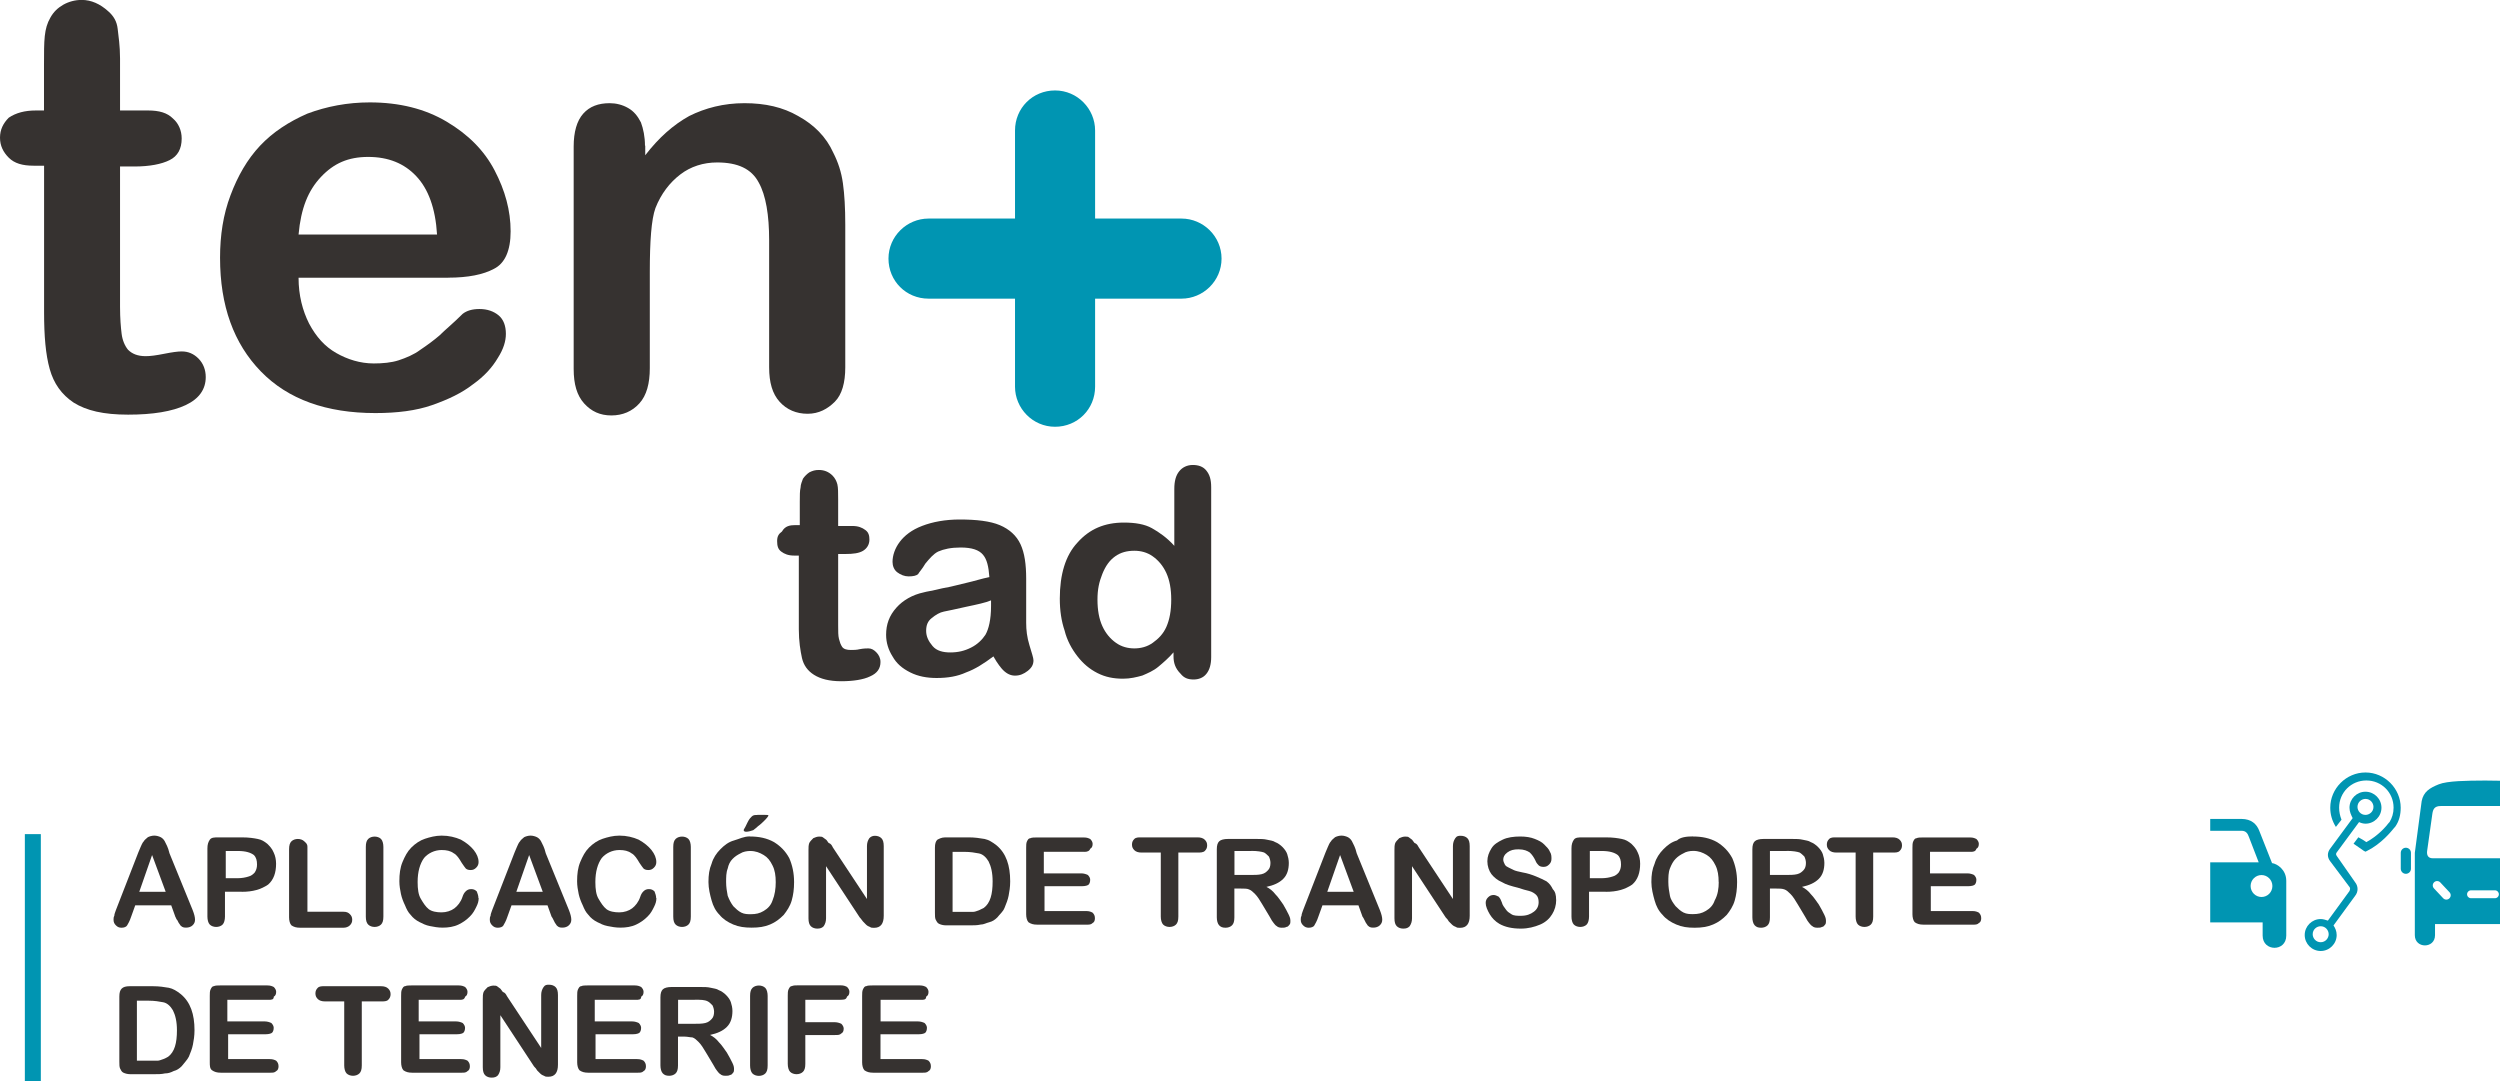
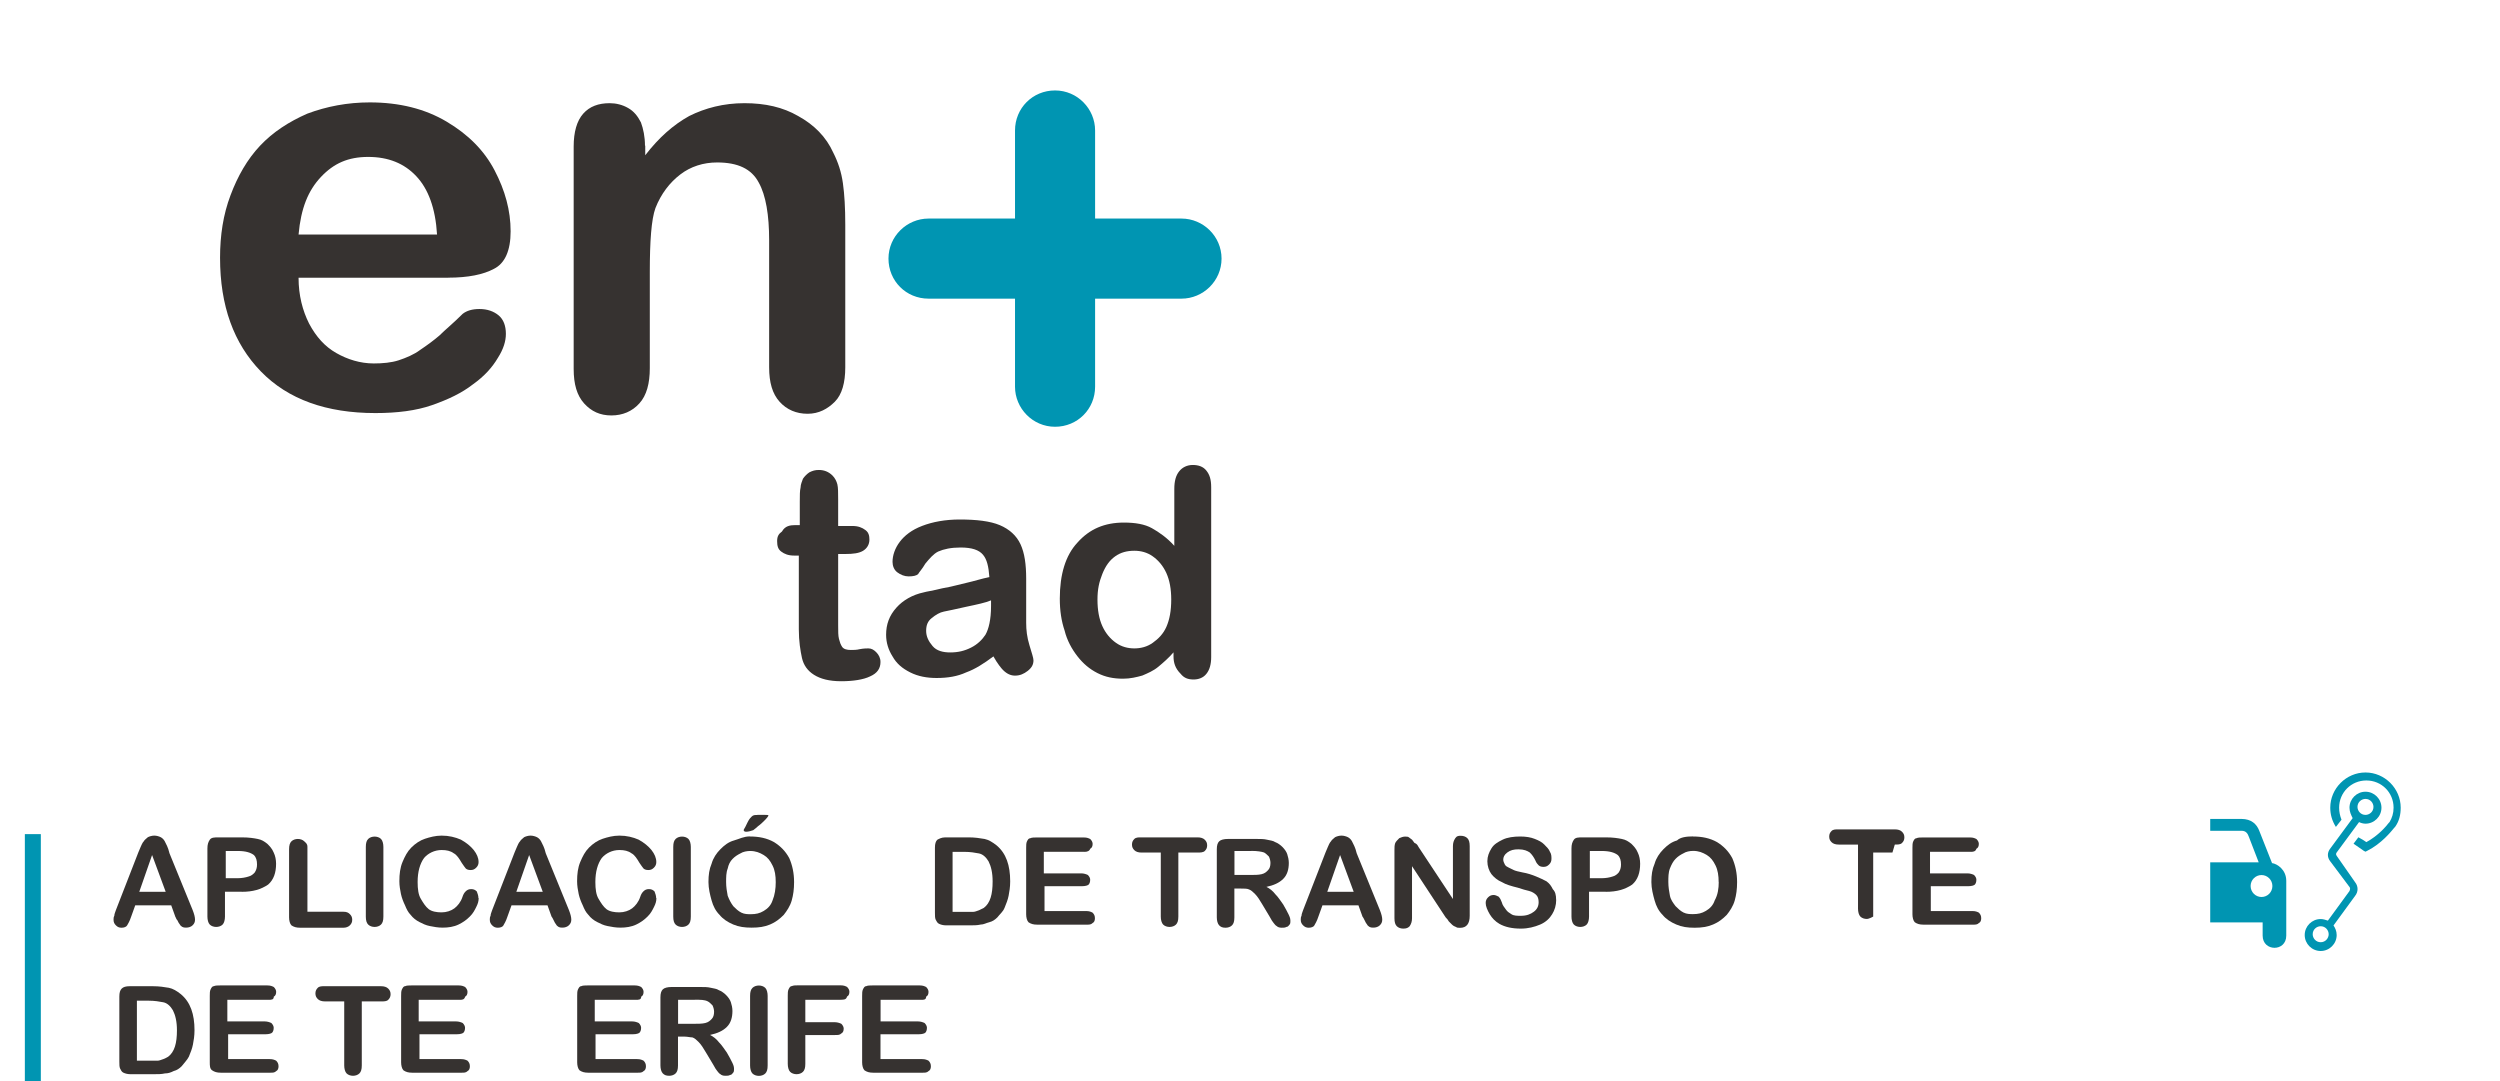
<svg xmlns="http://www.w3.org/2000/svg" id="Layer_2" data-name="Layer 2" viewBox="0 0 284.7 123.16">
  <defs>
    <style>
      .cls-1 {
        fill-rule: evenodd;
      }

      .cls-1, .cls-2 {
        fill: #0095b2;
      }

      .cls-3 {
        fill: #363230;
      }

      .cls-4 {
        fill: none;
        stroke: #0095b2;
        stroke-miterlimit: 10;
        stroke-width: 1.82px;
      }
    </style>
  </defs>
  <g id="Layer_1-2" data-name="Layer 1">
    <g>
      <path class="cls-2" d="M134.55,24.89h-9.84v-10.03c0-2.46-2.01-4.56-4.56-4.56s-4.56,2.01-4.56,4.56v10.03h-9.85c-2.46,0-4.56,2.01-4.56,4.56s2.01,4.56,4.56,4.56h9.85v10.03c0,2.46,2.01,4.56,4.56,4.56s4.56-2.01,4.56-4.56v-10.03h9.84c2.46,0,4.56-2.01,4.56-4.56s-2.1-4.56-4.56-4.56Z" />
-       <path class="cls-3" d="M4.1,12.58h.91v-5.2c0-1.37,0-2.46.09-3.28.09-.82.27-1.46.64-2.1.36-.64.82-1.09,1.46-1.46.64-.36,1.37-.55,2.1-.55,1.09,0,2.1.46,3.01,1.28.64.55,1,1.19,1.09,2.01.09.82.27,1.91.27,3.37v5.93h3.19c1.28,0,2.19.27,2.83.91.64.55,1,1.37,1,2.28,0,1.19-.46,2.01-1.37,2.46-.91.46-2.28.73-4.01.73h-1.64v15.95c0,1.37.09,2.37.18,3.1.09.73.36,1.37.73,1.82.46.46,1.09.73,2.01.73.55,0,1.19-.09,2.1-.27.91-.18,1.55-.27,2.01-.27.73,0,1.37.27,1.91.82s.82,1.28.82,2.1c0,1.37-.73,2.46-2.28,3.19-1.55.73-3.74,1.09-6.56,1.09s-4.74-.46-6.2-1.37c-1.37-.91-2.28-2.19-2.73-3.83-.46-1.64-.64-3.74-.64-6.47v-16.68h-1.19c-1.28,0-2.19-.27-2.83-.91-.64-.64-1-1.37-1-2.28s.36-1.64,1-2.28c.82-.55,1.82-.82,3.1-.82Z" />
      <path class="cls-3" d="M51.05,31.63h-17.05c0,2.01.46,3.74,1.19,5.2.82,1.55,1.82,2.64,3.1,3.37,1.28.73,2.73,1.19,4.28,1.19,1,0,2.01-.09,2.83-.36.82-.27,1.73-.64,2.46-1.19.82-.55,1.55-1.09,2.19-1.64.64-.64,1.55-1.37,2.64-2.46.46-.36,1.09-.55,1.91-.55.91,0,1.64.27,2.19.73.55.46.82,1.19.82,2.1,0,.82-.27,1.73-.91,2.73-.64,1.09-1.55,2.1-2.83,3.01-1.28,1-2.83,1.73-4.65,2.37-1.82.64-4.01.91-6.47.91-5.56,0-9.94-1.55-13.04-4.74-3.1-3.19-4.65-7.48-4.65-12.95,0-2.55.36-4.92,1.19-7.11.82-2.19,1.91-4.1,3.37-5.65,1.46-1.55,3.28-2.73,5.38-3.65,2.19-.82,4.56-1.28,7.11-1.28,3.37,0,6.29.73,8.75,2.19,2.46,1.46,4.28,3.28,5.47,5.56,1.19,2.28,1.82,4.56,1.82,6.93,0,2.19-.64,3.65-1.91,4.28-1.19.64-2.92,1-5.2,1ZM34,26.71h15.77c-.18-3.01-1-5.2-2.37-6.65-1.37-1.46-3.19-2.19-5.47-2.19s-3.92.73-5.38,2.28c-1.46,1.55-2.28,3.56-2.55,6.56Z" />
      <path class="cls-3" d="M73.48,16.59v1.09c1.55-2.01,3.19-3.46,5.01-4.47,1.82-.91,3.92-1.46,6.29-1.46s4.38.46,6.11,1.46c1.82,1,3.19,2.37,4.01,4.19.55,1.09.91,2.19,1.09,3.46.18,1.28.27,2.83.27,4.74v16.23c0,1.73-.37,3.1-1.19,3.92-.82.82-1.82,1.37-3.1,1.37s-2.37-.46-3.19-1.37c-.82-.91-1.19-2.19-1.19-3.92v-14.49c0-2.83-.37-5.11-1.19-6.56-.82-1.55-2.37-2.28-4.74-2.28-1.55,0-3.01.46-4.19,1.37-1.19.91-2.19,2.19-2.83,3.83-.46,1.28-.64,3.74-.64,7.29v10.94c0,1.73-.36,3.1-1.19,4.01-.82.91-1.91,1.37-3.19,1.37s-2.28-.46-3.1-1.37c-.82-.91-1.19-2.19-1.19-3.92v-25.34c0-1.64.36-2.92,1.09-3.74.73-.82,1.73-1.19,3.01-1.19.73,0,1.46.18,2.1.55.64.36,1.09.91,1.46,1.64.27.73.46,1.64.46,2.64Z" />
      <path class="cls-3" d="M90.62,59.8h.46v-2.64c0-.73,0-1.28.09-1.64,0-.36.18-.73.27-1,.18-.27.46-.55.73-.73.37-.18.64-.27,1.09-.27.55,0,1.09.18,1.55.64.27.27.46.64.55,1,.09.36.09,1,.09,1.73v3.01h1.64c.64,0,1.09.18,1.46.46.37.27.46.64.46,1.09,0,.55-.27,1-.73,1.28-.46.27-1.09.36-2.01.36h-.82v8.11c0,.73,0,1.19.09,1.55s.18.64.36.91c.18.27.55.36,1,.36.27,0,.64,0,1-.09.46-.09.82-.09,1-.09.36,0,.64.18.91.46s.46.64.46,1.09c0,.73-.36,1.28-1.19,1.64-.73.36-1.91.55-3.28.55s-2.37-.27-3.1-.73c-.73-.46-1.18-1.09-1.37-1.91-.18-.82-.36-1.91-.36-3.28v-8.39h-.55c-.64,0-1.09-.18-1.46-.46-.36-.27-.46-.64-.46-1.19s.18-.82.55-1.09c.36-.64.91-.73,1.55-.73Z" />
      <path class="cls-3" d="M113.13,74.75c-1.09.82-2.1,1.46-3.1,1.82-1,.46-2.1.64-3.37.64-1.09,0-2.1-.18-3.01-.64-.91-.46-1.55-1-2.01-1.82-.46-.73-.73-1.55-.73-2.46,0-1.19.36-2.19,1.18-3.1.73-.82,1.82-1.46,3.1-1.73.27-.09,1-.18,2.1-.46,1.09-.18,2.01-.46,2.83-.64.82-.18,1.64-.46,2.55-.64-.09-1.19-.27-2.01-.73-2.55-.46-.55-1.28-.82-2.55-.82-1.09,0-1.91.18-2.55.46-.55.27-1,.82-1.46,1.37-.37.64-.73,1-.82,1.19-.18.18-.55.27-1.09.27-.46,0-.91-.18-1.28-.46-.37-.27-.55-.73-.55-1.19,0-.73.27-1.55.82-2.28.55-.73,1.37-1.37,2.55-1.82,1.19-.46,2.64-.73,4.28-.73,1.91,0,3.46.18,4.56.64,1.09.46,1.91,1.19,2.37,2.19.46,1,.64,2.28.64,3.92v5.01c0,.82.09,1.64.37,2.55.27.91.46,1.46.46,1.73,0,.46-.18.82-.64,1.19-.46.36-.91.55-1.46.55-.46,0-.91-.18-1.37-.64-.18-.18-.64-.73-1.09-1.55ZM112.86,68.37c-.64.27-1.55.46-2.83.73-1.18.27-2.1.46-2.55.55-.46.09-.91.36-1.37.73-.46.36-.64.82-.64,1.46s.27,1.19.73,1.73c.46.55,1.19.73,2.01.73.91,0,1.64-.18,2.37-.55.73-.36,1.28-.91,1.64-1.46.37-.64.64-1.73.64-3.28v-.64Z" />
      <path class="cls-3" d="M133.64,74.75v-.46c-.55.64-1.19,1.19-1.73,1.64-.55.46-1.19.73-1.82,1-.64.18-1.37.36-2.19.36-1.09,0-2.01-.18-2.92-.64s-1.64-1.09-2.28-1.91c-.64-.82-1.19-1.82-1.46-2.92-.37-1.09-.55-2.28-.55-3.65,0-2.73.64-4.92,2.01-6.38,1.37-1.55,3.1-2.28,5.29-2.28,1.28,0,2.37.18,3.19.64.82.46,1.73,1.09,2.55,2.01v-6.47c0-.91.18-1.55.55-2.01.36-.46.91-.73,1.55-.73s1.19.18,1.55.64c.37.46.55,1,.55,1.91v19.33c0,.82-.18,1.46-.55,1.91-.36.46-.91.64-1.46.64-.64,0-1.09-.18-1.46-.64-.64-.64-.82-1.28-.82-2.01ZM124.98,68.28c0,1.19.18,2.19.55,3.01.37.82.91,1.46,1.55,1.91.64.46,1.37.64,2.1.64s1.46-.18,2.1-.64c.64-.46,1.19-1,1.55-1.82.36-.82.55-1.82.55-3.1,0-1.19-.18-2.19-.55-3.01-.37-.82-.91-1.46-1.55-1.91-.64-.46-1.37-.64-2.1-.64-.82,0-1.55.18-2.19.64-.64.46-1.09,1.09-1.46,2.01-.36.91-.55,1.73-.55,2.92Z" />
      <path class="cls-3" d="M19.96,104.38l-.46-1.28h-4.1l-.46,1.28c-.18.55-.36.82-.46,1s-.36.27-.64.27-.46-.09-.64-.27c-.18-.18-.27-.36-.27-.64,0-.18,0-.27.09-.46,0-.18.09-.37.18-.64l2.55-6.56c.09-.18.18-.46.27-.64.09-.18.18-.46.36-.64.09-.18.27-.27.46-.46.18-.09.46-.18.73-.18s.55.09.73.18c.18.09.36.27.46.46.09.18.18.37.27.55.09.18.18.46.27.82l2.64,6.47c.18.46.27.82.27,1.09s-.09.46-.27.64c-.18.18-.46.27-.73.27-.18,0-.27,0-.46-.09-.09-.09-.18-.09-.27-.27-.09-.09-.18-.27-.27-.46-.18-.18-.18-.37-.27-.46ZM15.86,101.56h3.01l-1.55-4.19-1.46,4.19Z" />
      <path class="cls-3" d="M27.53,101.55h-1.91v2.83c0,.36-.09.73-.27.91-.18.18-.46.27-.73.27s-.55-.09-.73-.27c-.18-.18-.27-.55-.27-.91v-7.75c0-.46.09-.73.27-1,.18-.27.55-.27,1-.27h2.64c.82,0,1.37.09,1.82.18.46.09.73.27,1.09.55.27.27.55.55.73,1,.18.37.27.82.27,1.28,0,1-.27,1.82-.91,2.37-.82.55-1.73.82-3.01.82ZM27.08,96.91h-1.37v3.1h1.37c.46,0,.91-.09,1.19-.18.36-.09.55-.27.73-.46.18-.27.27-.55.27-.91,0-.46-.09-.82-.36-1.09-.36-.27-.91-.46-1.82-.46Z" />
      <path class="cls-3" d="M35.01,96.45v7.38h4.1c.36,0,.55.09.73.27.18.18.27.36.27.64s-.09.46-.27.64c-.18.18-.46.27-.73.27h-4.92c-.46,0-.73-.09-1-.27-.18-.18-.27-.55-.27-.91v-7.75c0-.46.09-.73.27-.91.18-.18.46-.27.73-.27s.55.09.73.27c.18.18.36.27.36.64Z" />
      <path class="cls-3" d="M41.66,104.38v-7.93c0-.46.09-.73.27-.91.18-.18.46-.27.73-.27s.55.09.73.27c.18.18.27.55.27.91v7.93c0,.46-.09.73-.27.91-.18.18-.46.27-.73.27s-.55-.09-.73-.27c-.18-.18-.27-.46-.27-.91Z" />
      <path class="cls-3" d="M54.51,102.28c0,.36-.09.64-.27,1-.18.36-.36.73-.73,1.09-.36.36-.73.64-1.28.91-.55.27-1.19.36-1.82.36-.55,0-1-.09-1.46-.18-.46-.09-.82-.27-1.19-.46-.36-.18-.73-.46-1-.82-.27-.27-.46-.64-.64-1.09-.18-.37-.36-.82-.46-1.28-.09-.46-.18-.91-.18-1.46,0-.82.09-1.55.36-2.19s.55-1.19,1-1.64c.46-.46,1-.82,1.55-1,.55-.18,1.19-.36,1.91-.36.82,0,1.55.18,2.19.46.64.36,1.09.73,1.46,1.18.36.46.55.91.55,1.37,0,.27-.09.46-.27.64-.18.18-.36.27-.64.27s-.46-.09-.55-.18c-.09-.09-.27-.37-.46-.64-.27-.46-.55-.91-.91-1.09-.36-.27-.82-.37-1.37-.37-.82,0-1.55.37-2.01.91-.46.64-.73,1.55-.73,2.73,0,.82.09,1.46.36,1.91.27.46.55.91.91,1.19.36.27.91.36,1.46.36s1.09-.18,1.46-.46c.36-.27.73-.73.91-1.28.09-.27.18-.46.36-.64.18-.18.36-.27.64-.27s.46.09.64.27c.09.27.18.46.18.73Z" />
      <path class="cls-3" d="M62.81,104.38l-.46-1.28h-4.1l-.46,1.28c-.18.55-.36.82-.46,1-.09.18-.36.27-.64.27s-.46-.09-.64-.27-.27-.36-.27-.64c0-.18,0-.27.09-.46,0-.18.09-.37.18-.64l2.55-6.56c.09-.18.18-.46.27-.64.09-.18.18-.46.36-.64.09-.18.27-.27.46-.46.18-.09.46-.18.73-.18s.55.09.73.18c.18.09.36.27.46.46.09.18.18.37.27.55.09.18.18.46.27.82l2.64,6.47c.18.46.27.82.27,1.09s-.09.46-.27.64c-.18.18-.46.27-.73.27-.18,0-.27,0-.46-.09-.09-.09-.18-.09-.27-.27-.09-.09-.18-.27-.27-.46-.09-.18-.18-.37-.27-.46ZM58.8,101.56h3.01l-1.55-4.19-1.46,4.19Z" />
      <path class="cls-3" d="M74.75,102.28c0,.36-.09.64-.27,1-.18.36-.36.73-.73,1.09-.36.36-.73.64-1.28.91s-1.19.36-1.82.36c-.55,0-1-.09-1.46-.18-.46-.09-.82-.27-1.19-.46-.36-.18-.73-.46-1-.82-.27-.27-.46-.64-.64-1.09-.18-.37-.36-.82-.46-1.28-.09-.46-.18-.91-.18-1.46,0-.82.09-1.55.36-2.19s.55-1.19,1-1.64c.46-.46,1-.82,1.55-1,.55-.18,1.19-.36,1.91-.36.82,0,1.55.18,2.19.46.64.36,1.09.73,1.46,1.18.36.46.55.91.55,1.37,0,.27-.09.46-.27.64-.18.18-.36.27-.64.27s-.46-.09-.55-.18c-.09-.09-.27-.37-.46-.64-.27-.46-.55-.91-.91-1.09-.36-.27-.82-.37-1.37-.37-.82,0-1.55.37-2.01.91-.46.64-.73,1.55-.73,2.73,0,.82.09,1.46.36,1.91.27.46.55.91.91,1.19.36.27.91.36,1.46.36s1.09-.18,1.46-.46c.36-.27.73-.73.91-1.28.09-.27.18-.46.36-.64.18-.18.36-.27.64-.27s.46.09.64.27c.09.27.18.46.18.73Z" />
      <path class="cls-3" d="M76.67,104.38v-7.93c0-.46.09-.73.27-.91.18-.18.46-.27.73-.27s.55.09.73.27c.18.18.27.55.27.91v7.93c0,.46-.09.73-.27.91-.18.18-.46.27-.73.27s-.55-.09-.73-.27c-.18-.18-.27-.46-.27-.91Z" />
      <path class="cls-3" d="M85.42,95.26c1,0,1.91.18,2.73.64.73.46,1.28,1,1.73,1.82.36.82.55,1.73.55,2.73,0,.82-.09,1.46-.27,2.1-.18.64-.55,1.18-.91,1.64-.46.46-.91.82-1.55,1.09-.64.27-1.28.36-2.1.36s-1.46-.09-2.1-.36c-.64-.27-1.19-.64-1.55-1.09-.46-.46-.73-1-.91-1.64-.18-.64-.36-1.37-.36-2.1,0-.82.09-1.46.36-2.1.18-.64.55-1.19,1-1.64.46-.46.91-.82,1.55-1,.64-.18,1.09-.46,1.82-.46ZM88.34,100.46c0-.73-.09-1.37-.37-1.91-.27-.55-.55-.91-1-1.18-.46-.27-.91-.46-1.55-.46-.37,0-.82.09-1.09.27-.36.18-.64.36-.91.64-.27.27-.46.64-.55,1.09-.18.46-.18,1-.18,1.55s.09,1.09.18,1.55c.18.46.36.82.64,1.19.27.27.55.55.91.73.36.18.73.18,1.09.18.55,0,1-.09,1.46-.37.46-.27.82-.64,1-1.18.27-.64.37-1.37.37-2.1ZM86.24,92.8h.91c.27,0,.36,0,.36.09,0,0-.09.18-.36.46-.27.27-.55.55-.82.73-.27.27-.46.37-.55.46-.27.09-.55.18-.82.18-.18,0-.27-.09-.27-.18s.09-.18.18-.36l.27-.55c.18-.37.36-.55.46-.64.18-.18.36-.18.64-.18Z" />
-       <path class="cls-3" d="M94.81,96.45l3.92,5.93v-6.02c0-.37.09-.64.27-.91.18-.18.36-.27.64-.27s.55.09.73.27c.18.18.27.46.27.91v7.93c0,.91-.36,1.37-1.09,1.37-.18,0-.37,0-.46-.09-.18-.09-.27-.09-.46-.27-.09-.09-.27-.27-.36-.37-.09-.09-.18-.27-.37-.46l-3.83-5.83v5.93c0,.36-.09.64-.27.91-.18.18-.37.27-.73.27-.27,0-.55-.09-.73-.27-.18-.18-.27-.46-.27-.91v-7.75c0-.36,0-.55.09-.82.09-.18.27-.36.46-.55.18-.09.46-.18.64-.18s.36,0,.46.09c.09.09.27.18.37.27s.18.27.27.36c.27.09.36.27.46.46Z" />
      <path class="cls-3" d="M107.66,95.36h2.64c.73,0,1.28.09,1.82.18.46.09.91.37,1.37.73,1.09.91,1.55,2.28,1.55,4.1,0,.64-.09,1.18-.18,1.64-.09.46-.27.91-.46,1.37-.18.46-.55.73-.82,1.09-.27.27-.55.46-.91.55-.37.09-.64.27-1,.27-.37.09-.82.09-1.28.09h-2.64c-.36,0-.64-.09-.82-.18-.18-.09-.27-.27-.37-.46-.09-.18-.09-.46-.09-.82v-7.38c0-.46.09-.73.27-.91.18-.09.46-.27.91-.27ZM108.48,97v6.84h2.37c.18,0,.36-.09.64-.18.18-.09.37-.18.55-.27.73-.55,1-1.55,1-3.01,0-1-.18-1.73-.46-2.28-.27-.46-.64-.82-1.09-.91-.46-.09-1-.18-1.64-.18h-1.37Z" />
      <path class="cls-3" d="M123.52,97h-4.65v2.46h4.28c.27,0,.55.09.73.18.18.18.27.36.27.55,0,.27-.09.46-.18.55-.09.09-.37.18-.73.18h-4.29v2.83h4.74c.37,0,.55.09.73.18.18.18.27.36.27.64s-.09.46-.27.55c-.18.18-.36.18-.73.18h-5.56c-.46,0-.73-.09-1-.27-.18-.18-.27-.55-.27-.91v-7.57c0-.27,0-.55.09-.73.09-.18.18-.36.37-.36.18-.09.46-.09.73-.09h5.38c.37,0,.55.09.73.18.18.18.27.37.27.55,0,.27-.09.46-.27.55-.09.27-.36.36-.64.36Z" />
      <path class="cls-3" d="M136.38,97.09h-2.19v7.29c0,.46-.09.73-.27.91-.18.18-.46.27-.73.27s-.55-.09-.73-.27c-.18-.18-.27-.55-.27-.91v-7.29h-2.19c-.37,0-.64-.09-.82-.27-.18-.18-.27-.36-.27-.64s.09-.46.27-.64c.18-.18.46-.18.73-.18h6.47c.36,0,.64.09.82.27.18.18.27.36.27.64s-.09.46-.27.64c-.18.18-.55.18-.82.18Z" />
      <path class="cls-3" d="M141.3,101.19h-.73v3.28c0,.46-.09.73-.27.91-.18.18-.46.27-.73.27-.37,0-.55-.09-.73-.27-.18-.18-.27-.55-.27-.91v-7.75c0-.46.09-.73.27-.91.18-.18.55-.27,1-.27h3.28c.46,0,.82,0,1.19.09.36.09.64.09.91.27.27.09.64.36.82.55.27.27.46.55.55.82.09.27.18.64.18,1,0,.73-.18,1.37-.64,1.82-.46.46-1.09.73-1.91.91.37.18.73.46,1,.82.37.36.64.82.91,1.18.27.46.46.82.64,1.19.18.37.18.55.18.73,0,.09,0,.27-.09.37-.09.09-.18.27-.36.27-.18.09-.27.09-.55.09s-.46-.09-.55-.18c-.18-.09-.27-.27-.36-.36-.09-.09-.27-.37-.46-.73l-.82-1.37c-.27-.46-.55-.91-.82-1.18-.27-.27-.46-.46-.73-.55-.18-.09-.55-.09-.91-.09ZM142.49,96.91h-1.91v2.73h1.82c.46,0,.91,0,1.28-.09.37-.09.55-.27.73-.46.18-.18.27-.46.27-.82,0-.27-.09-.55-.18-.73-.18-.18-.36-.36-.55-.46-.27-.09-.73-.18-1.46-.18Z" />
      <path class="cls-3" d="M155.16,104.38l-.46-1.28h-4.1l-.46,1.28c-.18.55-.36.82-.46,1-.09.18-.37.27-.64.27s-.46-.09-.64-.27c-.18-.18-.27-.36-.27-.64,0-.18,0-.27.09-.46,0-.18.09-.37.18-.64l2.55-6.56c.09-.18.18-.46.27-.64.09-.18.18-.46.36-.64.09-.18.27-.27.46-.46.18-.09.46-.18.73-.18s.55.09.73.18c.18.09.36.27.46.46.09.18.18.37.27.55.09.18.18.46.27.82l2.64,6.47c.18.46.27.82.27,1.09s-.09.46-.27.64c-.18.18-.46.27-.73.27-.18,0-.27,0-.46-.09-.09-.09-.18-.09-.27-.27-.09-.09-.18-.27-.27-.46-.09-.18-.18-.37-.27-.46ZM151.15,101.56h3.01l-1.55-4.19-1.46,4.19Z" />
      <path class="cls-3" d="M161.54,96.45l3.92,5.93v-6.02c0-.37.09-.64.27-.91.18-.27.37-.27.64-.27s.55.09.73.27.27.46.27.91v7.93c0,.91-.37,1.37-1.09,1.37-.18,0-.37,0-.46-.09-.18-.09-.27-.09-.46-.27l-.37-.37c-.09-.18-.18-.27-.36-.46l-3.83-5.83v5.93c0,.36-.09.64-.27.91-.18.18-.36.27-.73.27-.27,0-.55-.09-.73-.27s-.27-.46-.27-.91v-7.75c0-.36,0-.55.09-.82.09-.18.27-.36.46-.55.18-.09.46-.18.64-.18s.37,0,.46.09c.09.09.27.18.36.27.09.09.18.27.27.36.27.09.36.27.46.46Z" />
      <path class="cls-3" d="M177.22,102.47c0,.64-.18,1.19-.46,1.64-.27.46-.73.91-1.37,1.18-.64.27-1.37.46-2.19.46-1,0-1.82-.18-2.46-.55-.46-.27-.82-.64-1.09-1.09-.27-.46-.46-.91-.46-1.28,0-.27.09-.46.27-.64.18-.18.37-.27.64-.27.18,0,.36.09.55.18.18.18.27.37.37.64.09.36.27.55.46.82.18.27.36.37.64.55.27.18.64.18,1.09.18.64,0,1.09-.18,1.46-.46.37-.27.55-.64.55-1.09,0-.36-.09-.64-.27-.82s-.46-.37-.82-.46c-.36-.09-.73-.18-1.28-.37-.73-.18-1.37-.36-1.82-.64-.46-.18-.91-.55-1.19-.91-.27-.36-.46-.91-.46-1.46s.18-1,.46-1.46c.27-.46.73-.73,1.28-1,.55-.27,1.28-.36,2.01-.36.64,0,1.19.09,1.64.27.46.18.82.36,1.09.64.27.27.55.55.64.82.18.27.18.55.18.82s-.09.46-.27.64c-.18.18-.36.27-.64.27s-.46-.09-.55-.18c-.09-.09-.27-.27-.37-.55-.18-.37-.36-.64-.64-.91-.27-.18-.64-.36-1.28-.36-.55,0-.91.09-1.28.36-.36.27-.46.55-.46.82,0,.18.09.37.18.55.09.18.27.27.46.36.18.09.36.18.55.27.18.09.55.18,1,.27.55.09,1.09.27,1.55.46.46.18.82.37,1.18.55.37.27.55.55.73.91.27.27.37.64.37,1.19Z" />
      <path class="cls-3" d="M182.87,101.55h-1.91v2.83c0,.36-.09.73-.27.91-.18.18-.46.27-.73.27s-.55-.09-.73-.27c-.18-.18-.27-.55-.27-.91v-7.75c0-.46.09-.73.27-1,.18-.27.55-.27,1-.27h2.64c.82,0,1.37.09,1.82.18.46.09.73.27,1.09.55.27.27.55.55.73,1,.18.37.27.82.27,1.28,0,1-.27,1.82-.91,2.37-.82.55-1.73.82-3.01.82ZM182.42,96.91h-1.37v3.1h1.37c.46,0,.91-.09,1.18-.18.37-.09.55-.27.73-.46.18-.27.27-.55.27-.91,0-.46-.09-.82-.37-1.09-.36-.27-.91-.46-1.82-.46Z" />
      <path class="cls-3" d="M192.81,95.26c1,0,1.91.18,2.73.64.73.46,1.28,1,1.73,1.82.36.82.55,1.73.55,2.73,0,.82-.09,1.46-.27,2.1-.18.64-.55,1.19-.91,1.64-.46.46-.91.82-1.55,1.09-.64.27-1.28.37-2.1.37s-1.46-.09-2.1-.37c-.64-.27-1.19-.64-1.55-1.09-.46-.46-.73-1-.91-1.64-.18-.64-.37-1.37-.37-2.1,0-.82.09-1.46.37-2.1.18-.64.55-1.18,1-1.64.46-.46.91-.82,1.55-1,.37-.37,1.09-.46,1.82-.46ZM195.72,100.46c0-.73-.09-1.37-.36-1.91-.27-.55-.55-.91-1-1.19-.46-.27-.91-.46-1.55-.46-.37,0-.82.09-1.09.27-.36.18-.64.36-.91.64-.27.27-.46.64-.64,1.09-.18.46-.18,1-.18,1.55s.09,1.09.18,1.55c.09.46.36.82.64,1.19.27.27.55.55.91.73.37.18.73.18,1.09.18.55,0,1-.09,1.46-.37.46-.27.82-.64,1-1.19.36-.64.46-1.37.46-2.1Z" />
-       <path class="cls-3" d="M202.29,101.19h-.73v3.28c0,.46-.09.73-.27.91-.18.18-.46.27-.73.27-.37,0-.55-.09-.73-.27s-.27-.55-.27-.91v-7.75c0-.46.09-.73.27-.91.18-.18.55-.27,1-.27h3.28c.46,0,.82,0,1.19.09.37.09.64.09.91.27.27.09.64.36.82.55.27.27.46.55.55.82.09.27.18.64.18,1,0,.73-.18,1.37-.64,1.82-.46.46-1.09.73-1.91.91.36.18.73.46,1,.82.36.36.64.82.91,1.18.27.46.46.82.64,1.19.18.37.18.55.18.73,0,.09,0,.27-.09.37-.09.09-.18.27-.36.27-.18.09-.27.09-.55.09s-.46-.09-.55-.18c-.18-.09-.27-.27-.37-.36-.09-.09-.27-.37-.46-.73l-.82-1.37c-.27-.46-.55-.91-.82-1.18-.27-.27-.46-.46-.73-.55-.27-.09-.55-.09-.91-.09ZM203.47,96.91h-1.91v2.73h1.82c.46,0,.91,0,1.28-.09.36-.09.55-.27.73-.46s.27-.46.27-.82c0-.27-.09-.55-.18-.73-.18-.18-.37-.36-.55-.46-.27-.09-.73-.18-1.46-.18Z" />
-       <path class="cls-3" d="M215.51,97.09h-2.19v7.29c0,.46-.09.73-.27.91s-.46.27-.73.27-.55-.09-.73-.27-.27-.55-.27-.91v-7.29h-2.19c-.37,0-.64-.09-.82-.27-.18-.18-.27-.36-.27-.64s.09-.46.27-.64c.18-.18.46-.18.73-.18h6.47c.37,0,.64.09.82.27.18.18.27.36.27.64s-.09.46-.27.64c-.18.18-.46.18-.82.18Z" />
+       <path class="cls-3" d="M215.51,97.09h-2.19v7.29s-.46.27-.73.27-.55-.09-.73-.27-.27-.55-.27-.91v-7.29h-2.19c-.37,0-.64-.09-.82-.27-.18-.18-.27-.36-.27-.64s.09-.46.27-.64c.18-.18.46-.18.73-.18h6.47c.37,0,.64.09.82.27.18.18.27.36.27.64s-.09.46-.27.64c-.18.18-.46.18-.82.18Z" />
      <path class="cls-3" d="M224.44,97h-4.65v2.46h4.28c.27,0,.55.09.73.18.18.18.27.36.27.55,0,.27-.09.46-.18.55-.09.09-.36.18-.73.18h-4.28v2.83h4.74c.37,0,.55.09.73.18.18.18.27.36.27.64s-.09.46-.27.55c-.18.18-.36.18-.73.18h-5.56c-.46,0-.73-.09-1-.27-.18-.18-.27-.55-.27-.91v-7.57c0-.27,0-.55.09-.73.09-.18.18-.36.36-.36.18-.09.46-.09.73-.09h5.38c.37,0,.55.09.73.18.18.18.27.37.27.55,0,.27-.09.46-.27.55-.09.27-.27.36-.64.36Z" />
      <path class="cls-3" d="M14.77,112.31h2.64c.73,0,1.28.09,1.82.18.46.09.91.36,1.37.73,1.09.91,1.55,2.28,1.55,4.1,0,.64-.09,1.19-.18,1.64-.09.46-.27.91-.46,1.37-.18.37-.55.73-.82,1.09-.27.27-.55.46-.91.55-.36.18-.64.27-1,.27-.36.09-.82.09-1.28.09h-2.64c-.36,0-.64-.09-.82-.18-.18-.09-.27-.27-.36-.46-.09-.18-.09-.46-.09-.82v-7.38c0-.46.09-.73.27-.91.18-.18.46-.27.91-.27ZM15.59,113.95v6.84h2.37c.18,0,.36-.09.64-.18.27-.09.36-.18.55-.27.73-.55,1-1.55,1-3.01,0-1-.18-1.73-.46-2.28-.27-.46-.64-.82-1.09-.91-.46-.09-1-.18-1.64-.18h-1.37Z" />
      <path class="cls-3" d="M30.54,113.86h-4.65v2.46h4.28c.27,0,.55.09.73.18.18.18.27.37.27.55,0,.27-.09.46-.18.55-.09.09-.36.18-.73.18h-4.28v2.83h4.74c.36,0,.55.09.73.18.18.18.27.37.27.64s-.09.46-.27.55c-.18.18-.36.18-.73.18h-5.56c-.46,0-.73-.09-1-.27-.27-.18-.27-.55-.27-.91v-7.57c0-.27,0-.55.09-.73.09-.18.18-.37.36-.37.18-.09.46-.09.73-.09h5.38c.36,0,.55.09.73.18.18.18.27.37.27.55,0,.27-.09.46-.27.55,0,.36-.27.36-.64.36Z" />
      <path class="cls-3" d="M43.39,114.04h-2.19v7.29c0,.46-.09.73-.27.91-.18.18-.46.27-.73.27s-.55-.09-.73-.27c-.18-.18-.27-.55-.27-.91v-7.29h-2.19c-.36,0-.64-.09-.82-.27-.18-.18-.27-.37-.27-.64s.09-.46.27-.64c.18-.18.46-.18.73-.18h6.47c.36,0,.64.09.82.27.18.18.27.37.27.64s-.09.46-.27.64c-.18.18-.46.18-.82.18Z" />
      <path class="cls-3" d="M52.33,113.86h-4.65v2.46h4.28c.27,0,.55.09.73.18.18.18.27.37.27.55,0,.27-.09.46-.18.55-.09.09-.36.18-.73.18h-4.28v2.83h4.74c.36,0,.55.09.73.18.18.18.27.37.27.64s-.09.46-.27.55c-.18.18-.36.18-.73.18h-5.56c-.46,0-.73-.09-1-.27-.18-.18-.27-.55-.27-.91v-7.57c0-.27,0-.55.09-.73.09-.18.18-.37.36-.37.18-.09.46-.09.73-.09h5.38c.36,0,.55.09.73.18.18.18.27.37.27.55,0,.27-.09.46-.27.55-.09.36-.36.36-.64.36Z" />
-       <path class="cls-3" d="M57.71,113.41l3.92,5.93v-6.02c0-.37.09-.64.27-.91.18-.27.36-.27.64-.27s.55.09.73.27c.18.18.27.46.27.91v7.93c0,.91-.36,1.37-1.09,1.37-.18,0-.36,0-.46-.09-.18-.09-.27-.09-.46-.27-.09-.09-.27-.27-.36-.36-.09-.18-.18-.27-.36-.46l-3.83-5.83v5.93c0,.37-.09.64-.27.91-.18.18-.36.27-.73.27-.27,0-.55-.09-.73-.27-.18-.18-.27-.46-.27-.91v-7.75c0-.37,0-.55.09-.82.09-.18.27-.36.46-.55.18-.09.46-.18.64-.18s.36,0,.46.09c.09.09.27.18.36.27.09.09.18.27.27.36.27.09.36.27.46.46Z" />
      <path class="cls-3" d="M72.38,113.86h-4.65v2.46h4.28c.27,0,.55.09.73.18.18.18.27.37.27.55,0,.27-.09.46-.18.55-.09.09-.36.18-.73.18h-4.28v2.83h4.74c.36,0,.55.09.73.18.18.18.27.37.27.64s-.09.46-.27.55c-.18.18-.36.18-.73.18h-5.56c-.46,0-.73-.09-1-.27-.18-.18-.27-.55-.27-.91v-7.57c0-.27,0-.55.09-.73.09-.18.18-.37.36-.37.18-.09.46-.09.73-.09h5.38c.36,0,.55.09.73.18.18.18.27.37.27.55,0,.27-.09.46-.27.55,0,.36-.27.36-.64.36Z" />
      <path class="cls-3" d="M77.94,118.05h-.73v3.28c0,.46-.09.73-.27.91-.18.18-.46.27-.73.27-.36,0-.55-.09-.73-.27-.18-.18-.27-.55-.27-.91v-7.75c0-.46.09-.73.27-.91.18-.18.55-.27,1-.27h3.28c.46,0,.82,0,1.19.09.36.09.64.09.91.27.27.09.64.36.82.55.27.27.46.55.55.82.09.27.18.64.18,1,0,.73-.18,1.37-.64,1.82-.46.46-1.09.73-1.91.91.36.18.73.46,1,.82.37.36.64.82.91,1.18.27.46.46.82.64,1.19.18.37.18.55.18.73,0,.09,0,.27-.09.37-.09.09-.18.27-.36.27-.18.09-.27.09-.55.09s-.46-.09-.55-.18c-.18-.09-.27-.27-.36-.36-.09-.09-.27-.37-.46-.73l-.82-1.37c-.27-.46-.55-.91-.82-1.18-.27-.27-.46-.46-.73-.55-.27,0-.55-.09-.91-.09ZM79.13,113.86h-1.91v2.73h1.82c.46,0,.91,0,1.28-.09.36-.09.55-.27.73-.46.18-.18.27-.46.27-.82,0-.27-.09-.55-.18-.73-.18-.18-.36-.37-.55-.46-.36-.18-.82-.18-1.46-.18Z" />
      <path class="cls-3" d="M85.42,121.34v-7.93c0-.46.09-.73.27-.91s.46-.27.73-.27.55.09.73.27c.18.18.27.55.27.91v7.93c0,.46-.09.73-.27.91-.18.18-.46.27-.73.27s-.55-.09-.73-.27c-.18-.18-.27-.55-.27-.91Z" />
      <path class="cls-3" d="M95.72,113.86h-4.01v2.55h3.37c.27,0,.55.09.73.18.18.18.27.37.27.55,0,.27-.09.46-.27.55-.18.18-.37.18-.73.18h-3.37v3.28c0,.46-.09.73-.27.91-.18.18-.46.27-.73.27s-.55-.09-.73-.27c-.18-.18-.27-.55-.27-.91v-7.75c0-.27,0-.55.09-.73.09-.18.18-.37.37-.37.18-.09.46-.09.73-.09h4.83c.37,0,.55.09.73.18.18.18.27.37.27.55,0,.27-.09.46-.27.55-.09.36-.36.36-.73.36Z" />
      <path class="cls-3" d="M104.93,113.86h-4.65v2.46h4.28c.27,0,.55.09.73.18.18.18.27.37.27.55,0,.27-.09.46-.18.55s-.36.18-.73.18h-4.38v2.83h4.74c.36,0,.55.09.73.18.18.18.27.37.27.64s-.09.46-.27.55c-.18.18-.37.18-.73.18h-5.56c-.46,0-.73-.09-1-.27-.18-.18-.27-.55-.27-.91v-7.57c0-.27,0-.55.09-.73.09-.18.18-.37.36-.37.18-.09.46-.09.73-.09h5.38c.36,0,.55.09.73.18.18.18.27.37.27.55,0,.27-.09.46-.27.55,0,.36-.27.36-.55.36Z" />
      <path class="cls-4" d="M3.74,94.99v28.17" />
      <path class="cls-2" d="M266.1,97.45c-.09-.09-.09-.27,0-.37l2.55-3.46c.18.09.46.18.73.18,1,0,1.82-.82,1.82-1.82s-.82-1.82-1.82-1.82-1.82.82-1.82,1.82c0,.46.18.82.36,1.19l-2.55,3.46c-.36.46-.36,1,0,1.46l2.19,2.92c.09.09.09.27,0,.46l-2.46,3.37c-.27-.09-.55-.18-.82-.18-1,0-1.82.82-1.82,1.82s.82,1.82,1.82,1.82,1.82-.82,1.82-1.82c0-.46-.18-.82-.36-1.09l2.46-3.37c.37-.46.37-1.09,0-1.55l-2.1-3.01ZM269.38,90.98c.55,0,.91.46.91.91,0,.55-.46.91-.91.91-.55,0-.91-.46-.91-.91,0-.55.46-.91.91-.91ZM264.28,107.3c-.55,0-.91-.46-.91-.91,0-.55.46-.91.91-.91.55,0,.91.46.91.91s-.36.91-.91.91Z" />
      <path class="cls-2" d="M269.38,87.97c-2.19,0-4.01,1.82-4.01,4.01,0,.73.18,1.46.64,2.19l.64-.82c-.18-.46-.27-.91-.27-1.37,0-1.73,1.37-3.1,3.1-3.1s3.1,1.37,3.1,3.1c0,.64-.18,1.18-.46,1.64l-.09.09c-.27.36-1.19,1.46-2.55,2.19-.27-.18-.55-.37-.91-.55l-.55.73c.36.27.82.55,1.18.82l.18.09.18-.09c1.64-.82,2.73-2.19,3.1-2.64l.09-.09c.46-.64.64-1.37.64-2.19,0-2.19-1.82-4.01-4.01-4.01Z" />
      <path class="cls-1" d="M251.7,105.04h5.97v1.51c0,1.84,2.69,1.86,2.69,0v-6.24c0-1.27-1.03-1.94-1.62-2.02l-1.47-3.72c-.28-.71-.88-1.31-2.01-1.31h-3.56v1.35h3.58c.48,0,.69.3.83.71l1.11,2.88h-5.52v6.83ZM257.54,102.15c.69,0,1.24-.56,1.24-1.25s-.56-1.25-1.24-1.25-1.24.56-1.24,1.25.56,1.25,1.24,1.25Z" />
-       <path class="cls-1" d="M284.7,88.91c-.52-.01-1.03-.02-1.51-.02-.07,0-.14,0-.2,0-.07,0-.14,0-.21,0-1.78.01-4.08.03-5.06.43-1.04.42-1.73.85-1.94,1.91l-.78,5.89v9.38c0,1.55,2.3,1.55,2.3,0v-1.27h7.4v-7.49h-7.66c-.57,0-.69-.41-.64-.82l.6-4.27c.08-.52.26-.86.95-.86h6.75v-2.89ZM277.9,100.49c-.19-.2-.5-.21-.7-.02-.2.19-.21.5-.02.7l1.05,1.12c.19.2.5.21.7.02.2-.19.21-.5.02-.7l-1.05-1.12ZM284.57,101.84c0-.25-.2-.45-.45-.45h-2.72c-.25,0-.45.2-.45.45s.2.45.45.45h2.72c.25,0,.45-.2.45-.45ZM274.56,97.12c0-.32-.26-.58-.58-.58s-.58.26-.58.58v1.81c0,.32.26.58.58.58s.58-.26.58-.58v-1.81Z" />
    </g>
  </g>
</svg>